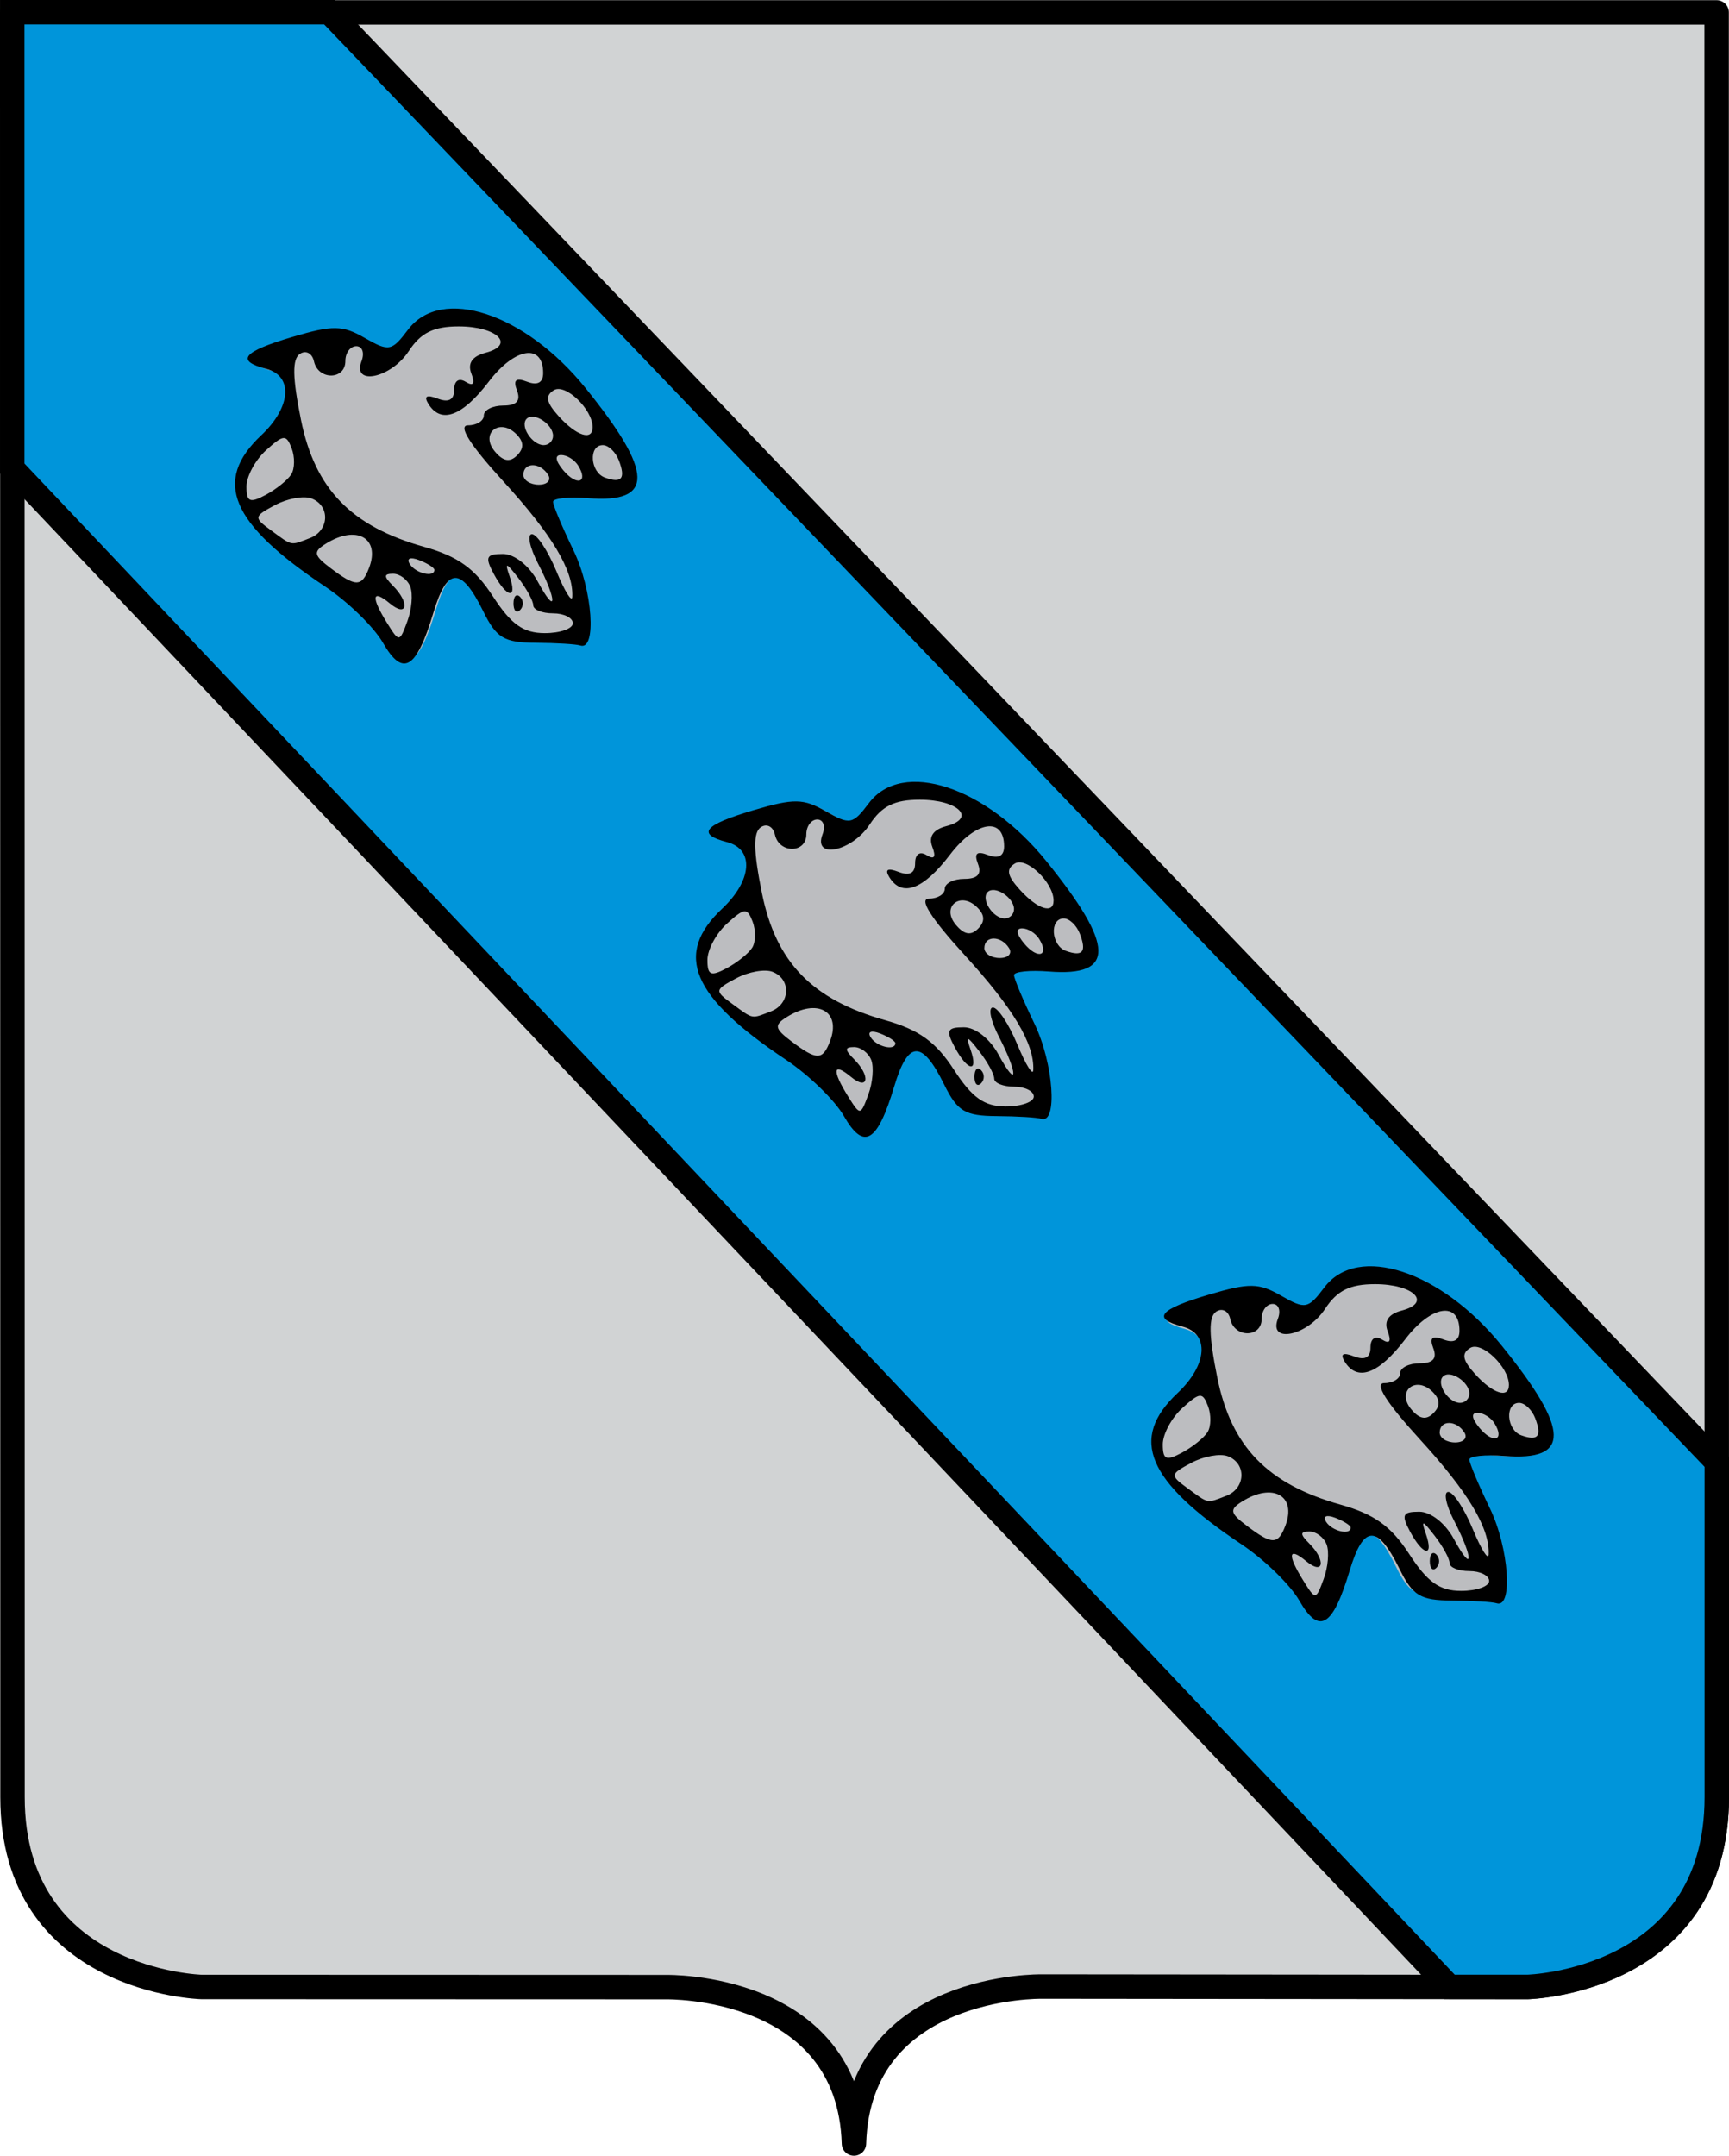
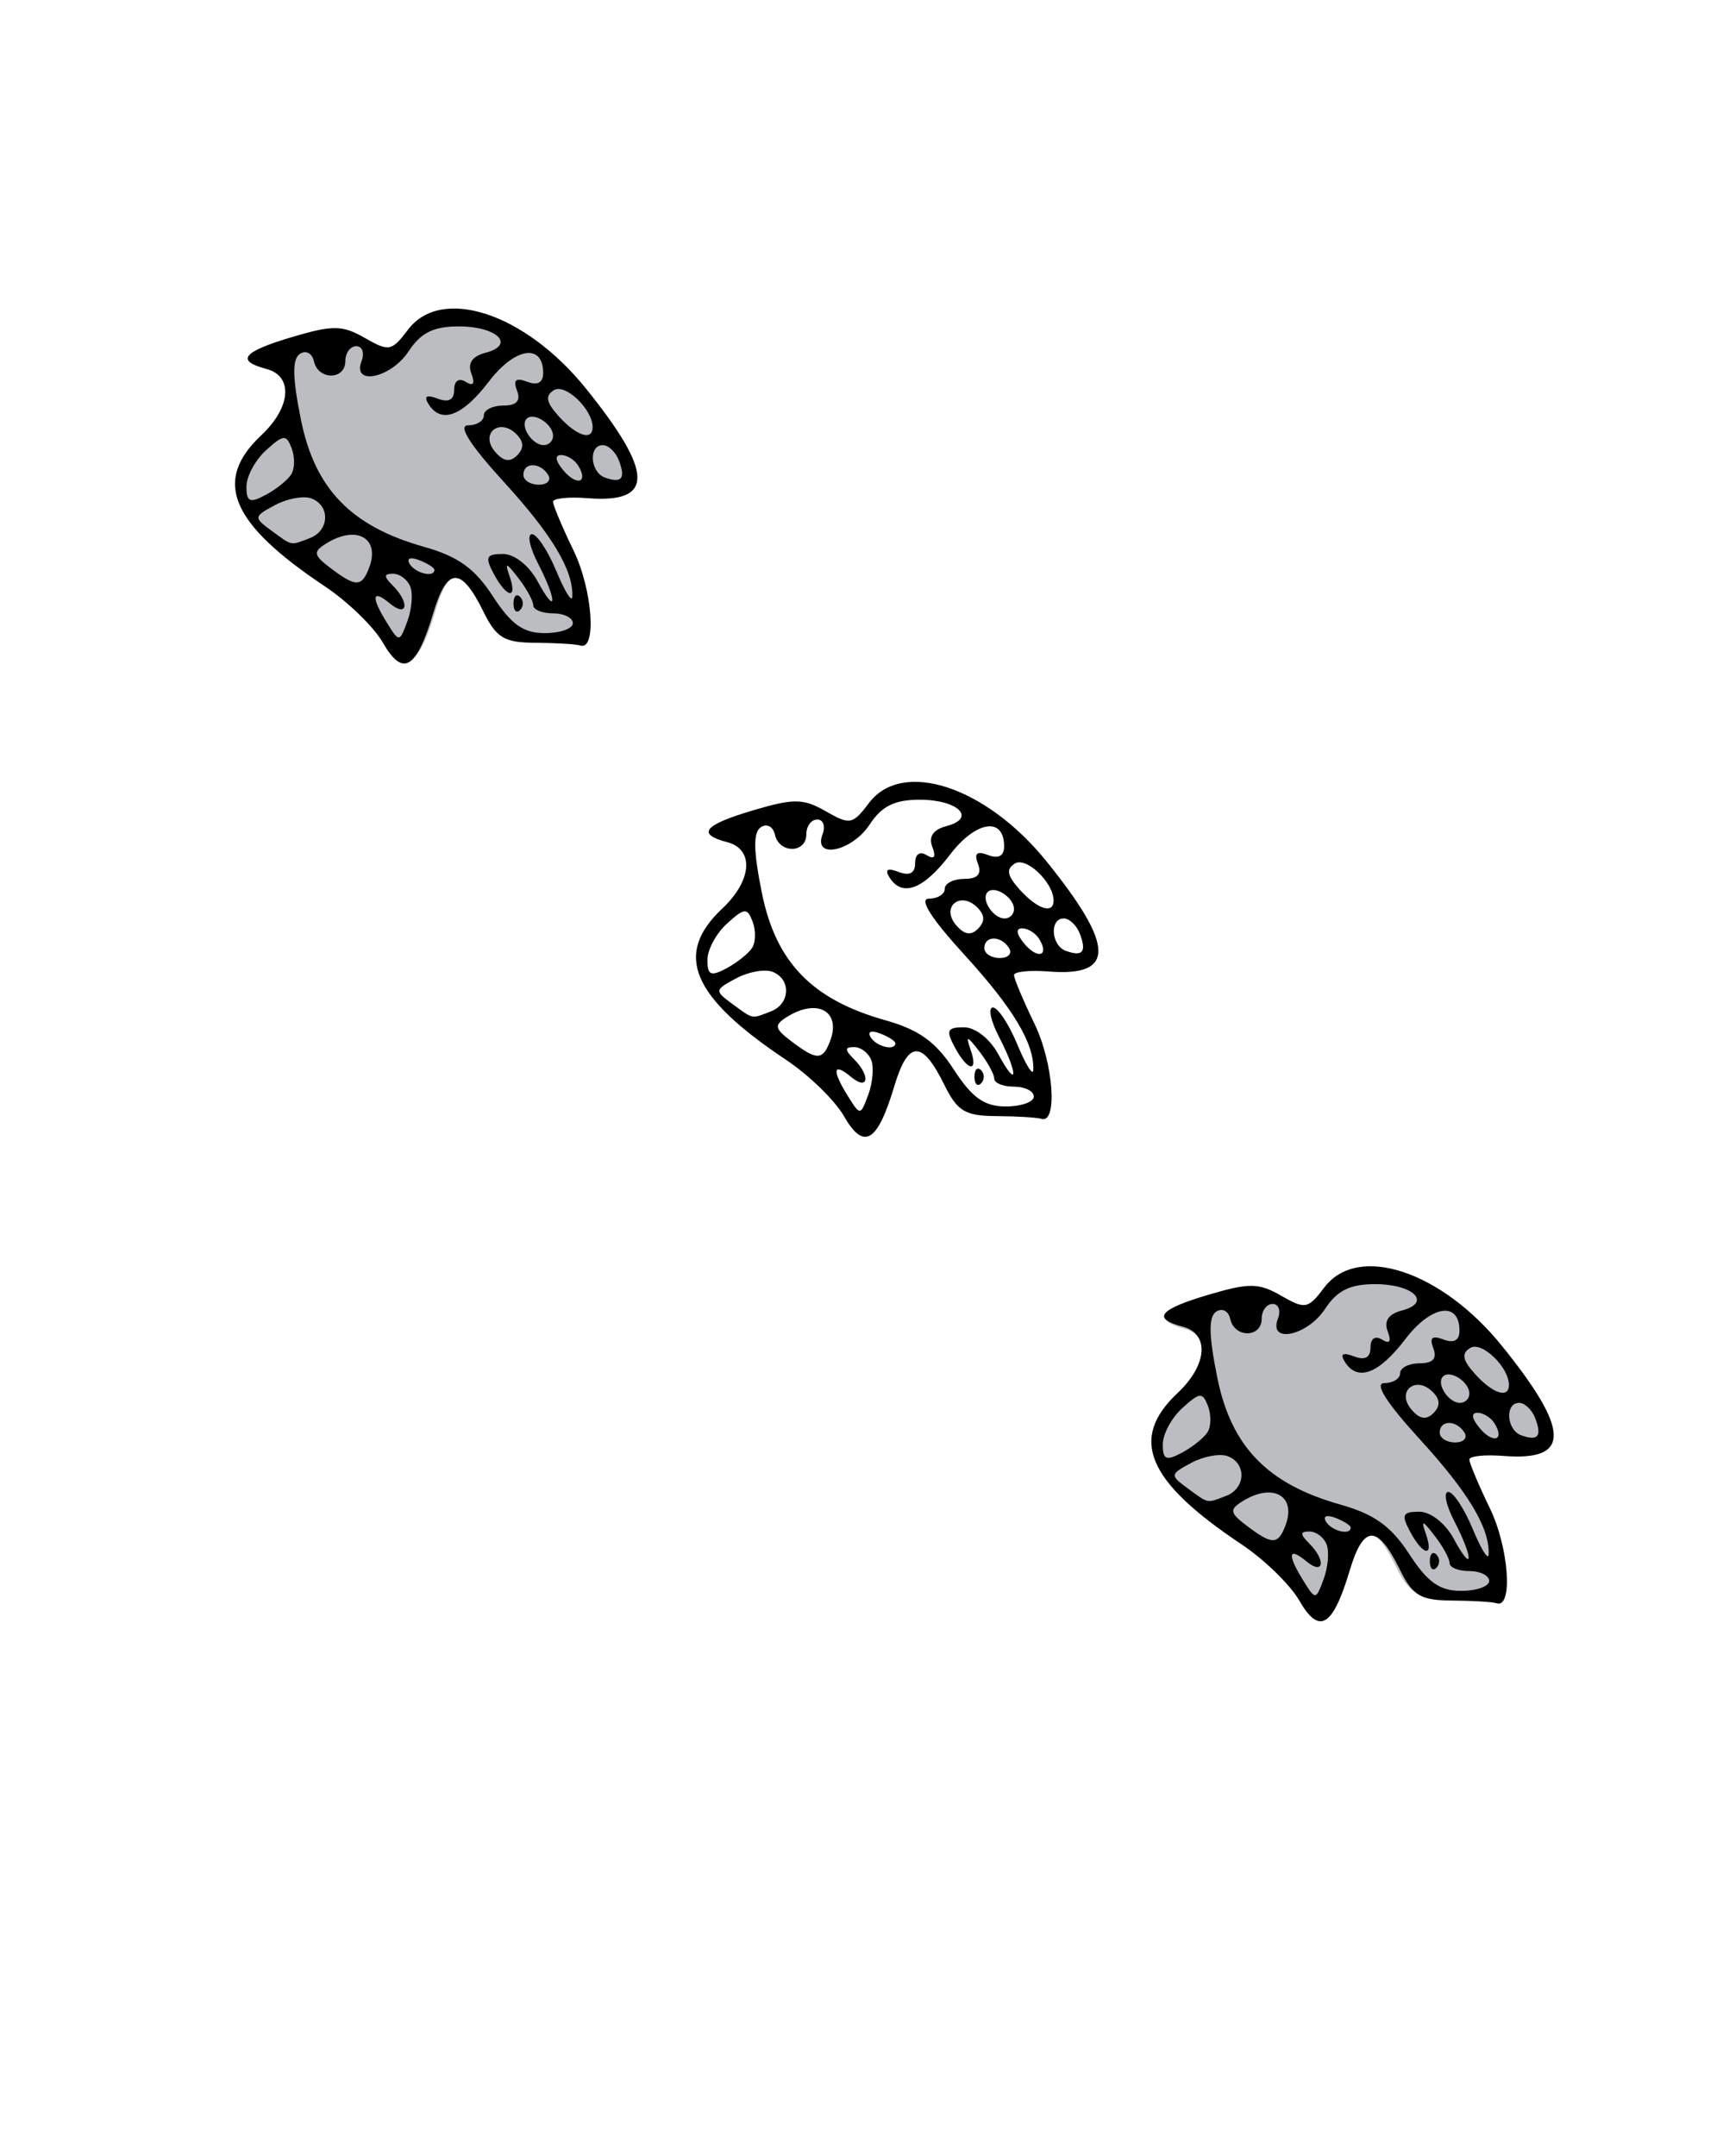
<svg xmlns="http://www.w3.org/2000/svg" xmlns:ns1="http://sodipodi.sourceforge.net/DTD/sodipodi-0.dtd" xmlns:ns2="http://www.inkscape.org/namespaces/inkscape" width="350" height="436.185" id="svg2" ns1:version="0.32" ns2:version="0.45.1" ns1:docbase="C:\Documents and Settings\Peti\Asztal" ns1:docname="Kursk_city_COA.svg" version="1.0" ns2:output_extension="org.inkscape.output.svg.inkscape">
  <ns1:namedview id="base" pagecolor="#ffffff" bordercolor="#666666" borderopacity="1.0" ns2:pageopacity="0.0" ns2:pageshadow="2" ns2:zoom="1.5370721" ns2:cx="-12.014667" ns2:cy="275.18804" ns2:document-units="px" ns2:current-layer="layer1" showgrid="true" ns2:grid-points="true" objecttolerance="10000" guidetolerance="10000" showguides="true" ns2:guide-bbox="true" ns2:window-width="1280" ns2:window-height="737" ns2:window-x="0" ns2:window-y="22" />
  <defs id="defs4" />
  <g ns2:label="1. réteg" id="layer1" ns2:groupmode="layer" transform="translate(-46.109,-108.796)">
-     <path style="fill:#d1d3d4;fill-opacity:1;fill-rule:evenodd;stroke:#000000;stroke-width:4.948;stroke-linecap:butt;stroke-linejoin:round;stroke-miterlimit:4;stroke-dasharray:none;stroke-opacity:1" id="path6122" ns1:nodetypes="cccccccccc" d="M 218.973,542.507 C 218.01,510.071 180.939,510.865 180.939,510.865 C 180.939,510.865 86.89,510.836 86.89,510.836 C 86.89,510.836 48.64,509.84 48.64,472.453 C 48.64,435.066 48.599,111.308 48.599,111.308 L 393.603,111.308 L 393.636,472.466 C 393.636,509.853 355.385,510.849 355.385,510.849 C 355.385,510.849 257.007,510.751 257.007,510.751 C 257.007,510.751 219.936,510.071 218.973,542.507 z " />
-     <path style="fill:#0095da;fill-opacity:1;fill-rule:evenodd;stroke:#000000;stroke-width:4.948;stroke-linecap:butt;stroke-linejoin:miter;stroke-miterlimit:4;stroke-dasharray:none;stroke-opacity:1" id="path3160" d="M 48.585,111.27 C 48.585,111.27 48.581,171.465 48.585,203.572 L 339.522,510.82 C 343.805,510.824 355.369,510.82 355.369,510.82 C 355.369,510.82 393.635,509.825 393.635,472.438 L 393.635,404.603 L 393.596,404.564 L 112.787,111.27 L 48.585,111.27 z " />
    <path style="fill:#bcbdc0;fill-opacity:1;fill-rule:nonzero;stroke:none" d="M 308.898,431.977 C 307.118,428.857 301.99,423.841 297.503,420.831 C 278.835,408.309 275.315,399.918 284.922,390.836 C 290.802,385.278 291.261,379.084 285.897,377.673 C 279.772,376.061 281.257,374.258 291.125,371.326 C 299.047,368.972 300.921,369.001 305.332,371.548 C 310.083,374.292 310.635,374.186 313.841,369.909 C 320.4,361.159 336.889,366.608 348.828,381.472 C 362.316,398.266 362.45,404.359 349.306,403.317 C 345.525,403.017 342.431,403.339 342.431,404.032 C 342.431,404.725 344.247,409.066 346.466,413.681 C 350.231,421.506 351.083,433.627 347.792,432.523 C 346.987,432.253 343.04,432.012 339.019,431.988 C 332.772,431.95 331.267,431.04 328.67,425.737 C 324.311,416.833 321.554,416.92 318.837,426.046 C 315.498,437.263 312.823,438.859 308.898,431.977 z " id="path16147" ns1:nodetypes="cssssssssssssssc" />
-     <path style="fill:#bcbdc0;fill-opacity:1;fill-rule:nonzero;stroke:none" d="M 217.135,333.541 C 215.355,330.421 210.228,325.405 205.74,322.394 C 187.072,309.872 183.553,301.482 193.159,292.4 C 199.039,286.841 199.498,280.648 194.134,279.237 C 188.009,277.625 189.494,275.821 199.362,272.89 C 207.284,270.536 209.159,270.565 213.569,273.112 C 218.32,275.856 218.872,275.75 222.078,271.472 C 228.637,262.722 245.127,268.172 257.065,283.035 C 270.553,299.829 270.687,305.922 257.543,304.881 C 253.762,304.581 250.668,304.903 250.668,305.595 C 250.668,306.288 252.484,310.63 254.704,315.244 C 258.468,323.069 259.321,335.19 256.029,334.086 C 255.225,333.817 251.277,333.576 247.256,333.551 C 241.009,333.513 239.504,332.604 236.908,327.301 C 232.548,318.397 229.792,318.483 227.074,327.609 C 223.735,338.826 221.06,340.423 217.135,333.541 z " id="path16145" ns1:nodetypes="cssssssssssssssc" />
    <path style="fill:#bcbdc0;fill-opacity:1;fill-rule:nonzero;stroke:none" d="M 124.372,238.2 C 122.593,235.079 117.465,230.063 112.977,227.053 C 94.309,214.531 90.79,206.141 100.397,197.059 C 106.277,191.5 106.735,185.307 101.371,183.895 C 95.246,182.283 96.732,180.48 106.599,177.548 C 114.522,175.194 116.396,175.224 120.806,177.771 C 125.558,180.515 126.109,180.408 129.316,176.131 C 135.875,167.381 152.364,172.831 164.302,187.694 C 177.791,204.488 177.924,210.581 164.781,209.539 C 160.999,209.24 157.905,209.561 157.905,210.254 C 157.905,210.947 159.721,215.289 161.941,219.903 C 165.705,227.728 166.558,239.849 163.266,238.745 C 162.462,238.475 158.514,238.234 154.494,238.21 C 148.247,238.172 146.741,237.263 144.145,231.96 C 139.786,223.056 137.029,223.142 134.312,232.268 C 130.972,243.485 128.297,245.081 124.372,238.2 z " id="path15174" ns1:nodetypes="cssssssssssssssc" />
    <path style="fill:#000000;fill-opacity:1;fill-rule:nonzero;stroke:none;" d="M 108.769,297.447 C 107.291,294.872 103.034,290.734 99.309,288.251 C 83.81,277.92 80.889,270.998 88.864,263.505 C 93.746,258.919 94.126,253.809 89.673,252.645 C 84.588,251.315 85.821,249.827 94.013,247.408 C 100.591,245.466 102.147,245.491 105.808,247.592 C 109.753,249.856 110.211,249.768 112.873,246.239 C 118.318,239.02 132.008,243.516 141.919,255.779 C 153.117,269.634 153.228,274.661 142.316,273.802 C 139.177,273.554 136.608,273.82 136.608,274.391 C 136.608,274.963 138.116,278.545 139.959,282.352 C 143.084,288.808 143.792,298.808 141.059,297.897 C 140.391,297.674 137.114,297.476 133.776,297.455 C 128.59,297.424 127.34,296.674 125.184,292.299 C 121.565,284.953 119.276,285.024 117.021,292.553 C 114.248,301.807 112.027,303.124 108.769,297.447 z M 113.25,288.292 C 112.801,287.121 111.536,286.163 110.44,286.163 C 108.89,286.163 108.879,286.595 110.389,288.105 C 113.197,290.913 112.782,293.407 109.904,291.018 C 106.958,288.574 106.775,289.94 109.471,294.257 C 111.434,297.4 111.487,297.395 112.766,293.936 C 113.482,292.002 113.699,289.463 113.25,288.292 z M 139.845,294.255 C 139.845,293.365 138.388,292.637 136.608,292.637 C 134.828,292.637 133.371,292.048 133.371,291.328 C 133.371,290.608 132.277,288.605 130.94,286.877 C 128.913,284.258 128.672,284.207 129.494,286.568 C 130.84,290.433 129.032,290.151 126.897,286.163 C 125.433,283.427 125.667,282.926 128.407,282.926 C 130.28,282.926 132.669,284.806 134.064,287.377 C 137.252,293.254 137.32,290.616 134.139,284.464 C 132.781,281.838 132.339,279.689 133.156,279.689 C 133.974,279.689 135.776,282.42 137.161,285.758 C 138.545,289.096 139.716,290.965 139.762,289.91 C 139.948,285.613 136.477,279.807 128.507,271.086 C 123.014,265.076 120.997,261.886 122.689,261.886 C 124.113,261.886 125.279,261.158 125.279,260.268 C 125.279,259.378 126.713,258.65 128.465,258.65 C 130.643,258.65 131.354,257.875 130.713,256.204 C 130.041,254.453 130.516,254.042 132.382,254.758 C 134.066,255.404 134.99,254.899 134.99,253.331 C 134.99,248.425 130.366,249.139 126.124,254.7 C 121.764,260.417 118.27,261.711 116.208,258.375 C 115.421,257.101 115.92,256.82 117.731,257.515 C 119.518,258.2 120.424,257.717 120.424,256.076 C 120.424,254.6 121.187,254.075 122.317,254.773 C 123.566,255.546 123.88,255.082 123.238,253.41 C 122.595,251.734 123.38,250.585 125.554,250.017 C 130.523,248.717 127.462,245.702 121.175,245.702 C 117.06,245.702 114.964,246.739 112.992,249.748 C 110.093,254.172 103.68,255.517 105.272,251.367 C 105.785,250.031 105.398,248.939 104.412,248.939 C 103.427,248.939 102.621,250.031 102.621,251.367 C 102.621,254.504 98.167,254.541 97.48,251.409 C 97.191,250.095 96.16,249.55 95.183,250.195 C 93.903,251.041 93.952,254.047 95.359,260.998 C 97.648,272.297 103.574,278.404 115.513,281.763 C 121.058,283.324 123.808,285.3 126.764,289.851 C 129.761,294.464 131.75,295.874 135.261,295.874 C 137.782,295.874 139.845,295.145 139.845,294.255 z M 130.134,291.018 C 130.134,289.831 130.62,289.346 131.213,289.939 C 131.807,290.533 131.807,291.504 131.213,292.097 C 130.62,292.691 130.134,292.205 130.134,291.018 z M 106.499,285.208 C 108.384,280.296 104.413,278.094 99.392,281.269 C 97.316,282.581 97.431,283.145 100.201,285.238 C 104.337,288.364 105.29,288.359 106.499,285.208 z M 117.187,285.527 C 117.187,285.177 116.057,284.457 114.675,283.927 C 113.235,283.374 112.585,283.646 113.152,284.563 C 114.103,286.101 117.187,286.838 117.187,285.527 z M 96.824,280.325 C 100.009,279.103 100.172,275.035 97.083,273.849 C 95.817,273.364 93.137,273.847 91.127,274.922 C 87.603,276.808 87.58,276.958 90.5,279.093 C 94.022,281.668 93.559,281.578 96.824,280.325 z M 93.773,269.892 C 94.346,268.964 94.372,267.048 93.829,265.635 C 92.947,263.337 92.503,263.372 89.64,265.963 C 87.878,267.557 86.436,270.231 86.436,271.905 C 86.436,274.417 86.985,274.654 89.583,273.264 C 91.314,272.338 93.199,270.82 93.773,269.892 z M 135.799,269.979 C 134.505,267.885 131.753,267.885 131.753,269.979 C 131.753,270.869 132.888,271.597 134.276,271.597 C 135.664,271.597 136.349,270.869 135.799,269.979 z M 140.721,268.468 C 140.134,267.519 138.879,266.742 137.933,266.742 C 136.86,266.742 136.982,267.67 138.259,269.209 C 140.479,271.883 142.463,271.286 140.721,268.468 z M 147.379,267.621 C 146.852,266.247 145.669,265.123 144.751,265.123 C 142.379,265.123 142.675,269.564 145.105,270.431 C 147.854,271.413 148.519,270.592 147.379,267.621 z M 130.599,263.322 C 127.867,260.591 124.621,263.19 127.074,266.145 C 128.428,267.777 129.543,267.981 130.713,266.81 C 131.883,265.64 131.849,264.572 130.599,263.322 z M 136.608,263.6 C 136.608,261.691 133.452,259.648 132.292,260.808 C 131.133,261.967 133.176,265.123 135.085,265.123 C 135.923,265.123 136.608,264.438 136.608,263.6 z M 143.082,262.196 C 143.082,259.254 138.616,254.981 136.748,256.135 C 135.271,257.048 135.475,258.122 137.563,260.429 C 140.453,263.622 143.082,264.464 143.082,262.196 z " id="path12005" ns1:nodetypes="cssssssssssssssccsssssccssssssssssssssssssssssssssssssssssssccssccssccssccsssccssssccssccssccssccssccssccssc" transform="matrix(1.237,0,0,1.237,-10.922,-129.094)" />
    <path style="fill:#000000;fill-opacity:1;stroke:none;" d="M 184.204,374.868 C 182.726,372.294 178.469,368.156 174.743,365.672 C 159.245,355.341 156.323,348.419 164.299,340.927 C 169.181,336.34 169.561,331.231 165.108,330.066 C 160.023,328.737 161.256,327.249 169.448,324.83 C 176.026,322.888 177.582,322.912 181.243,325.014 C 185.188,327.277 185.646,327.19 188.308,323.661 C 193.753,316.442 207.443,320.938 217.354,333.2 C 228.552,347.056 228.663,352.083 217.751,351.223 C 214.612,350.976 212.043,351.241 212.043,351.813 C 212.043,352.384 213.551,355.967 215.393,359.773 C 218.519,366.229 219.226,376.229 216.494,375.318 C 215.826,375.096 212.549,374.897 209.211,374.877 C 204.024,374.846 202.775,374.095 200.619,369.72 C 197,362.374 194.711,362.446 192.455,369.975 C 189.683,379.229 187.462,380.546 184.204,374.868 z M 188.685,365.713 C 188.235,364.543 186.971,363.585 185.875,363.585 C 184.325,363.585 184.314,364.016 185.824,365.527 C 188.632,368.335 188.216,370.828 185.339,368.44 C 182.393,365.995 182.21,367.362 184.906,371.678 C 186.869,374.821 186.922,374.816 188.201,371.357 C 188.916,369.424 189.134,366.884 188.685,365.713 z M 215.28,371.677 C 215.28,370.787 213.823,370.058 212.043,370.058 C 210.263,370.058 208.806,369.469 208.806,368.749 C 208.806,368.029 207.712,366.026 206.374,364.299 C 204.347,361.68 204.107,361.628 204.929,363.989 C 206.275,367.855 204.467,367.573 202.332,363.585 C 200.868,360.848 201.101,360.348 203.842,360.348 C 205.715,360.348 208.104,362.228 209.499,364.798 C 212.687,370.675 212.755,368.037 209.574,361.886 C 208.216,359.26 207.774,357.111 208.591,357.111 C 209.409,357.111 211.211,359.842 212.596,363.18 C 213.98,366.518 215.15,368.386 215.196,367.332 C 215.383,363.034 211.912,357.229 203.942,348.508 C 198.449,342.498 196.432,339.308 198.124,339.308 C 199.548,339.308 200.714,338.58 200.714,337.69 C 200.714,336.8 202.148,336.071 203.9,336.071 C 206.078,336.071 206.789,335.297 206.147,333.625 C 205.476,331.875 205.951,331.464 207.817,332.18 C 209.5,332.826 210.424,332.321 210.424,330.753 C 210.424,325.847 205.801,326.56 201.559,332.121 C 197.199,337.838 193.705,339.133 191.642,335.796 C 190.856,334.523 191.354,334.241 193.165,334.936 C 194.953,335.622 195.858,335.138 195.858,333.497 C 195.858,332.022 196.622,331.497 197.752,332.195 C 199.001,332.967 199.315,332.503 198.673,330.832 C 198.03,329.156 198.814,328.007 200.989,327.438 C 205.958,326.139 202.897,323.124 196.61,323.124 C 192.495,323.124 190.399,324.16 188.427,327.17 C 185.528,331.594 179.115,332.938 180.707,328.788 C 181.22,327.453 180.833,326.361 179.847,326.361 C 178.862,326.361 178.056,327.453 178.056,328.788 C 178.056,331.925 173.601,331.962 172.914,328.831 C 172.626,327.516 171.595,326.971 170.618,327.617 C 169.338,328.462 169.387,331.469 170.794,338.419 C 173.083,349.719 179.009,355.825 190.947,359.185 C 196.493,360.745 199.242,362.722 202.199,367.273 C 205.196,371.885 207.185,373.295 210.696,373.295 C 213.217,373.295 215.28,372.567 215.28,371.677 z M 205.569,368.44 C 205.569,367.253 206.055,366.768 206.648,367.361 C 207.242,367.954 207.242,368.925 206.648,369.519 C 206.055,370.112 205.569,369.627 205.569,368.44 z M 181.934,362.629 C 183.819,357.717 179.847,355.516 174.827,358.69 C 172.751,360.002 172.866,360.567 175.636,362.66 C 179.771,365.785 180.725,365.781 181.934,362.629 z M 192.622,362.949 C 192.622,362.599 191.491,361.879 190.11,361.349 C 188.67,360.796 188.02,361.067 188.587,361.985 C 189.537,363.523 192.622,364.259 192.622,362.949 z M 172.259,357.747 C 175.444,356.525 175.606,352.456 172.518,351.271 C 171.252,350.785 168.572,351.268 166.561,352.344 C 163.037,354.23 163.015,354.38 165.935,356.515 C 169.457,359.09 168.994,359 172.259,357.747 z M 169.208,347.314 C 169.781,346.386 169.806,344.47 169.264,343.056 C 168.382,340.759 167.938,340.793 165.074,343.385 C 163.313,344.979 161.871,347.653 161.871,349.326 C 161.871,351.839 162.42,352.076 165.018,350.685 C 166.749,349.759 168.634,348.242 169.208,347.314 z M 211.234,347.4 C 209.939,345.306 207.188,345.306 207.188,347.4 C 207.188,348.29 208.323,349.019 209.711,349.019 C 211.098,349.019 211.784,348.29 211.234,347.4 z M 216.156,345.89 C 215.569,344.94 214.314,344.163 213.368,344.163 C 212.294,344.163 212.417,345.092 213.694,346.63 C 215.914,349.305 217.897,348.708 216.156,345.89 z M 222.813,345.042 C 222.286,343.669 221.104,342.545 220.186,342.545 C 217.814,342.545 218.11,346.985 220.54,347.853 C 223.289,348.835 223.954,348.014 222.813,345.042 z M 206.034,340.744 C 203.302,338.012 200.056,340.612 202.509,343.567 C 203.863,345.199 204.977,345.402 206.148,344.232 C 207.318,343.062 207.283,341.993 206.034,340.744 z M 212.043,341.022 C 212.043,339.113 208.886,337.07 207.727,338.229 C 206.568,339.388 208.61,342.545 210.52,342.545 C 211.358,342.545 212.043,341.86 212.043,341.022 z M 218.517,339.617 C 218.517,336.676 214.051,332.403 212.183,333.557 C 210.706,334.47 210.91,335.543 212.998,337.85 C 215.888,341.044 218.517,341.886 218.517,339.617 z " id="path12003" ns1:nodetypes="cssssssssssssssccsssssccssssssssssssssssssssssssssssssssssssccssccssccssccsssccssssccssccssccssccssccssccssc" transform="matrix(1.237,0,0,1.237,-10.922,-129.094)" />
    <path style="fill:#000000;fill-opacity:1;stroke:none;" d="M 258.721,454.107 C 257.243,451.533 252.986,447.394 249.26,444.911 C 233.762,434.58 230.84,427.658 238.816,420.165 C 243.697,415.579 244.078,410.469 239.625,409.305 C 234.54,407.975 235.773,406.487 243.965,404.068 C 250.543,402.126 252.099,402.151 255.76,404.252 C 259.704,406.516 260.163,406.428 262.825,402.899 C 268.27,395.68 281.959,400.176 291.87,412.439 C 303.069,426.294 303.18,431.321 292.268,430.462 C 289.128,430.215 286.56,430.48 286.56,431.051 C 286.56,431.623 288.067,435.205 289.91,439.012 C 293.036,445.468 293.743,455.468 291.01,454.557 C 290.343,454.334 287.066,454.136 283.727,454.115 C 278.541,454.084 277.291,453.334 275.136,448.959 C 271.517,441.613 269.228,441.684 266.972,449.213 C 264.2,458.468 261.979,459.785 258.721,454.107 z M 263.202,444.952 C 262.752,443.781 261.488,442.823 260.392,442.823 C 258.842,442.823 258.831,443.255 260.341,444.765 C 263.149,447.573 262.733,450.067 259.856,447.678 C 256.91,445.234 256.727,446.6 259.423,450.917 C 261.386,454.06 261.439,454.055 262.718,450.596 C 263.433,448.662 263.651,446.123 263.202,444.952 z M 289.797,450.915 C 289.797,450.025 288.34,449.297 286.56,449.297 C 284.779,449.297 283.323,448.708 283.323,447.988 C 283.323,447.268 282.229,445.265 280.891,443.537 C 278.864,440.918 278.624,440.867 279.446,443.228 C 280.792,447.093 278.984,446.811 276.849,442.823 C 275.385,440.087 275.618,439.586 278.359,439.586 C 280.231,439.586 282.621,441.466 284.016,444.037 C 287.204,449.914 287.272,447.276 284.091,441.124 C 282.732,438.498 282.29,436.349 283.108,436.349 C 283.926,436.349 285.728,439.08 287.112,442.419 C 288.497,445.757 289.667,447.625 289.713,446.57 C 289.9,442.273 286.429,436.467 278.459,427.746 C 272.966,421.736 270.949,418.547 272.641,418.547 C 274.065,418.547 275.231,417.818 275.231,416.928 C 275.231,416.038 276.664,415.31 278.417,415.31 C 280.595,415.31 281.306,414.536 280.664,412.864 C 279.993,411.113 280.467,410.702 282.333,411.418 C 284.017,412.065 284.941,411.559 284.941,409.991 C 284.941,405.085 280.318,405.799 276.076,411.36 C 271.716,417.077 268.222,418.371 266.159,415.035 C 265.372,413.762 265.871,413.48 267.682,414.175 C 269.47,414.861 270.375,414.377 270.375,412.736 C 270.375,411.26 271.139,410.735 272.269,411.434 C 273.518,412.206 273.832,411.742 273.19,410.07 C 272.547,408.395 273.331,407.245 275.506,406.677 C 280.474,405.377 277.414,402.362 271.126,402.362 C 267.012,402.362 264.916,403.399 262.944,406.408 C 260.045,410.832 253.632,412.177 255.224,408.027 C 255.737,406.692 255.35,405.599 254.364,405.599 C 253.379,405.599 252.573,406.692 252.573,408.027 C 252.573,411.164 248.118,411.201 247.431,408.069 C 247.143,406.755 246.112,406.21 245.134,406.856 C 243.854,407.701 243.904,410.707 245.311,417.658 C 247.599,428.957 253.526,435.064 265.464,438.423 C 271.009,439.984 273.759,441.961 276.716,446.511 C 279.712,451.124 281.701,452.534 285.212,452.534 C 287.734,452.534 289.797,451.805 289.797,450.915 z M 280.086,447.678 C 280.086,446.492 280.572,446.006 281.165,446.599 C 281.758,447.193 281.758,448.164 281.165,448.757 C 280.572,449.351 280.086,448.865 280.086,447.678 z M 256.451,441.868 C 258.336,436.956 254.364,434.755 249.344,437.929 C 247.268,439.241 247.383,439.805 250.153,441.899 C 254.288,445.024 255.242,445.019 256.451,441.868 z M 267.139,442.187 C 267.139,441.837 266.008,441.117 264.627,440.587 C 263.186,440.034 262.537,440.306 263.104,441.223 C 264.054,442.761 267.139,443.498 267.139,442.187 z M 246.776,436.985 C 249.961,435.763 250.123,431.695 247.034,430.509 C 245.769,430.024 243.089,430.507 241.078,431.582 C 237.554,433.468 237.532,433.618 240.452,435.753 C 243.974,438.328 243.511,438.238 246.776,436.985 z M 243.724,426.553 C 244.298,425.625 244.323,423.709 243.781,422.295 C 242.899,419.997 242.455,420.032 239.591,422.623 C 237.83,424.218 236.388,426.891 236.388,428.565 C 236.388,431.077 236.937,431.314 239.535,429.924 C 241.266,428.998 243.151,427.481 243.724,426.553 z M 285.751,426.639 C 284.456,424.545 281.704,424.545 281.704,426.639 C 281.704,427.529 282.84,428.257 284.228,428.257 C 285.615,428.257 286.301,427.529 285.751,426.639 z M 290.672,425.128 C 290.086,424.179 288.831,423.402 287.885,423.402 C 286.811,423.402 286.934,424.331 288.211,425.869 C 290.43,428.543 292.414,427.946 290.672,425.128 z M 297.33,424.281 C 296.803,422.907 295.621,421.783 294.703,421.783 C 292.331,421.783 292.627,426.224 295.057,427.092 C 297.806,428.073 298.47,427.252 297.33,424.281 z M 280.551,419.982 C 277.819,417.251 274.573,419.85 277.026,422.805 C 278.38,424.437 279.494,424.641 280.665,423.47 C 281.835,422.3 281.8,421.232 280.551,419.982 z M 286.56,420.261 C 286.56,418.351 283.403,416.308 282.244,417.468 C 281.085,418.627 283.127,421.783 285.037,421.783 C 285.874,421.783 286.56,421.098 286.56,420.261 z M 293.034,418.856 C 293.034,415.914 288.568,411.641 286.7,412.795 C 285.223,413.708 285.427,414.782 287.514,417.089 C 290.405,420.282 293.034,421.124 293.034,418.856 z " id="path11018" ns1:nodetypes="cssssssssssssssccsssssccssssssssssssssssssssssssssssssssssssccssccssccssccsssccssssccssccssccssccssccssccssc" transform="matrix(1.237,0,0,1.237,-10.922,-129.094)" />
  </g>
</svg>